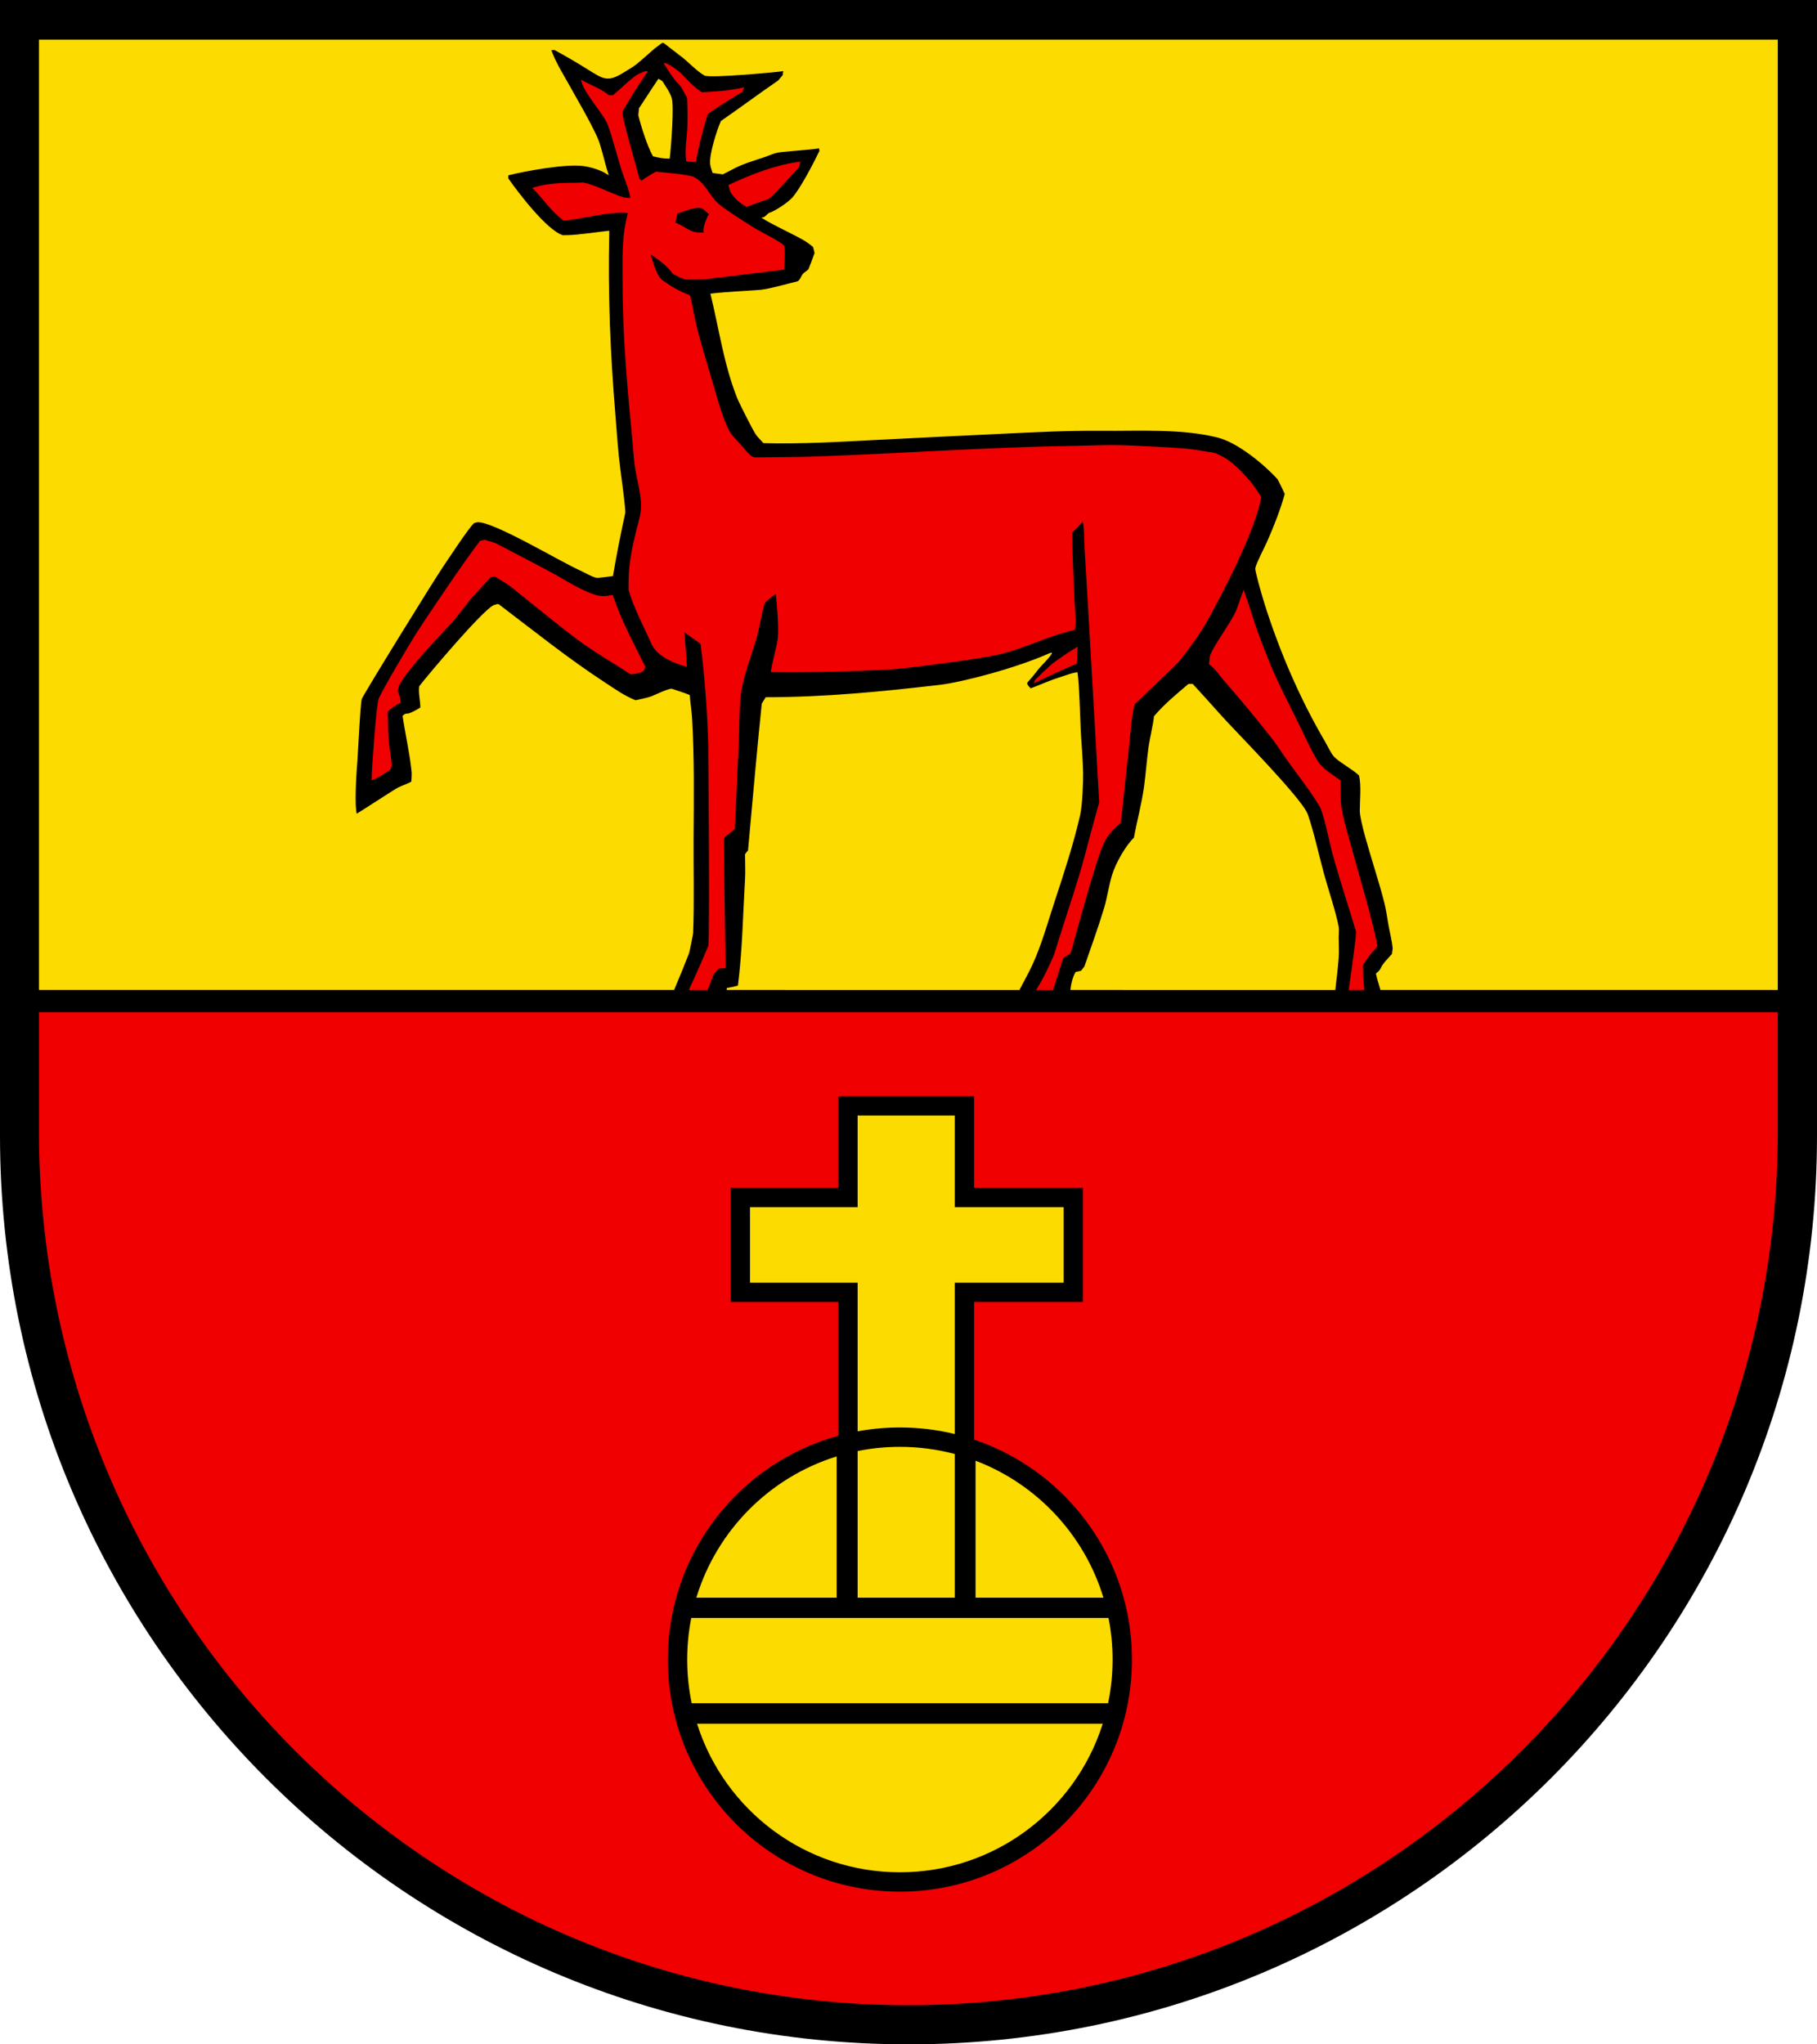
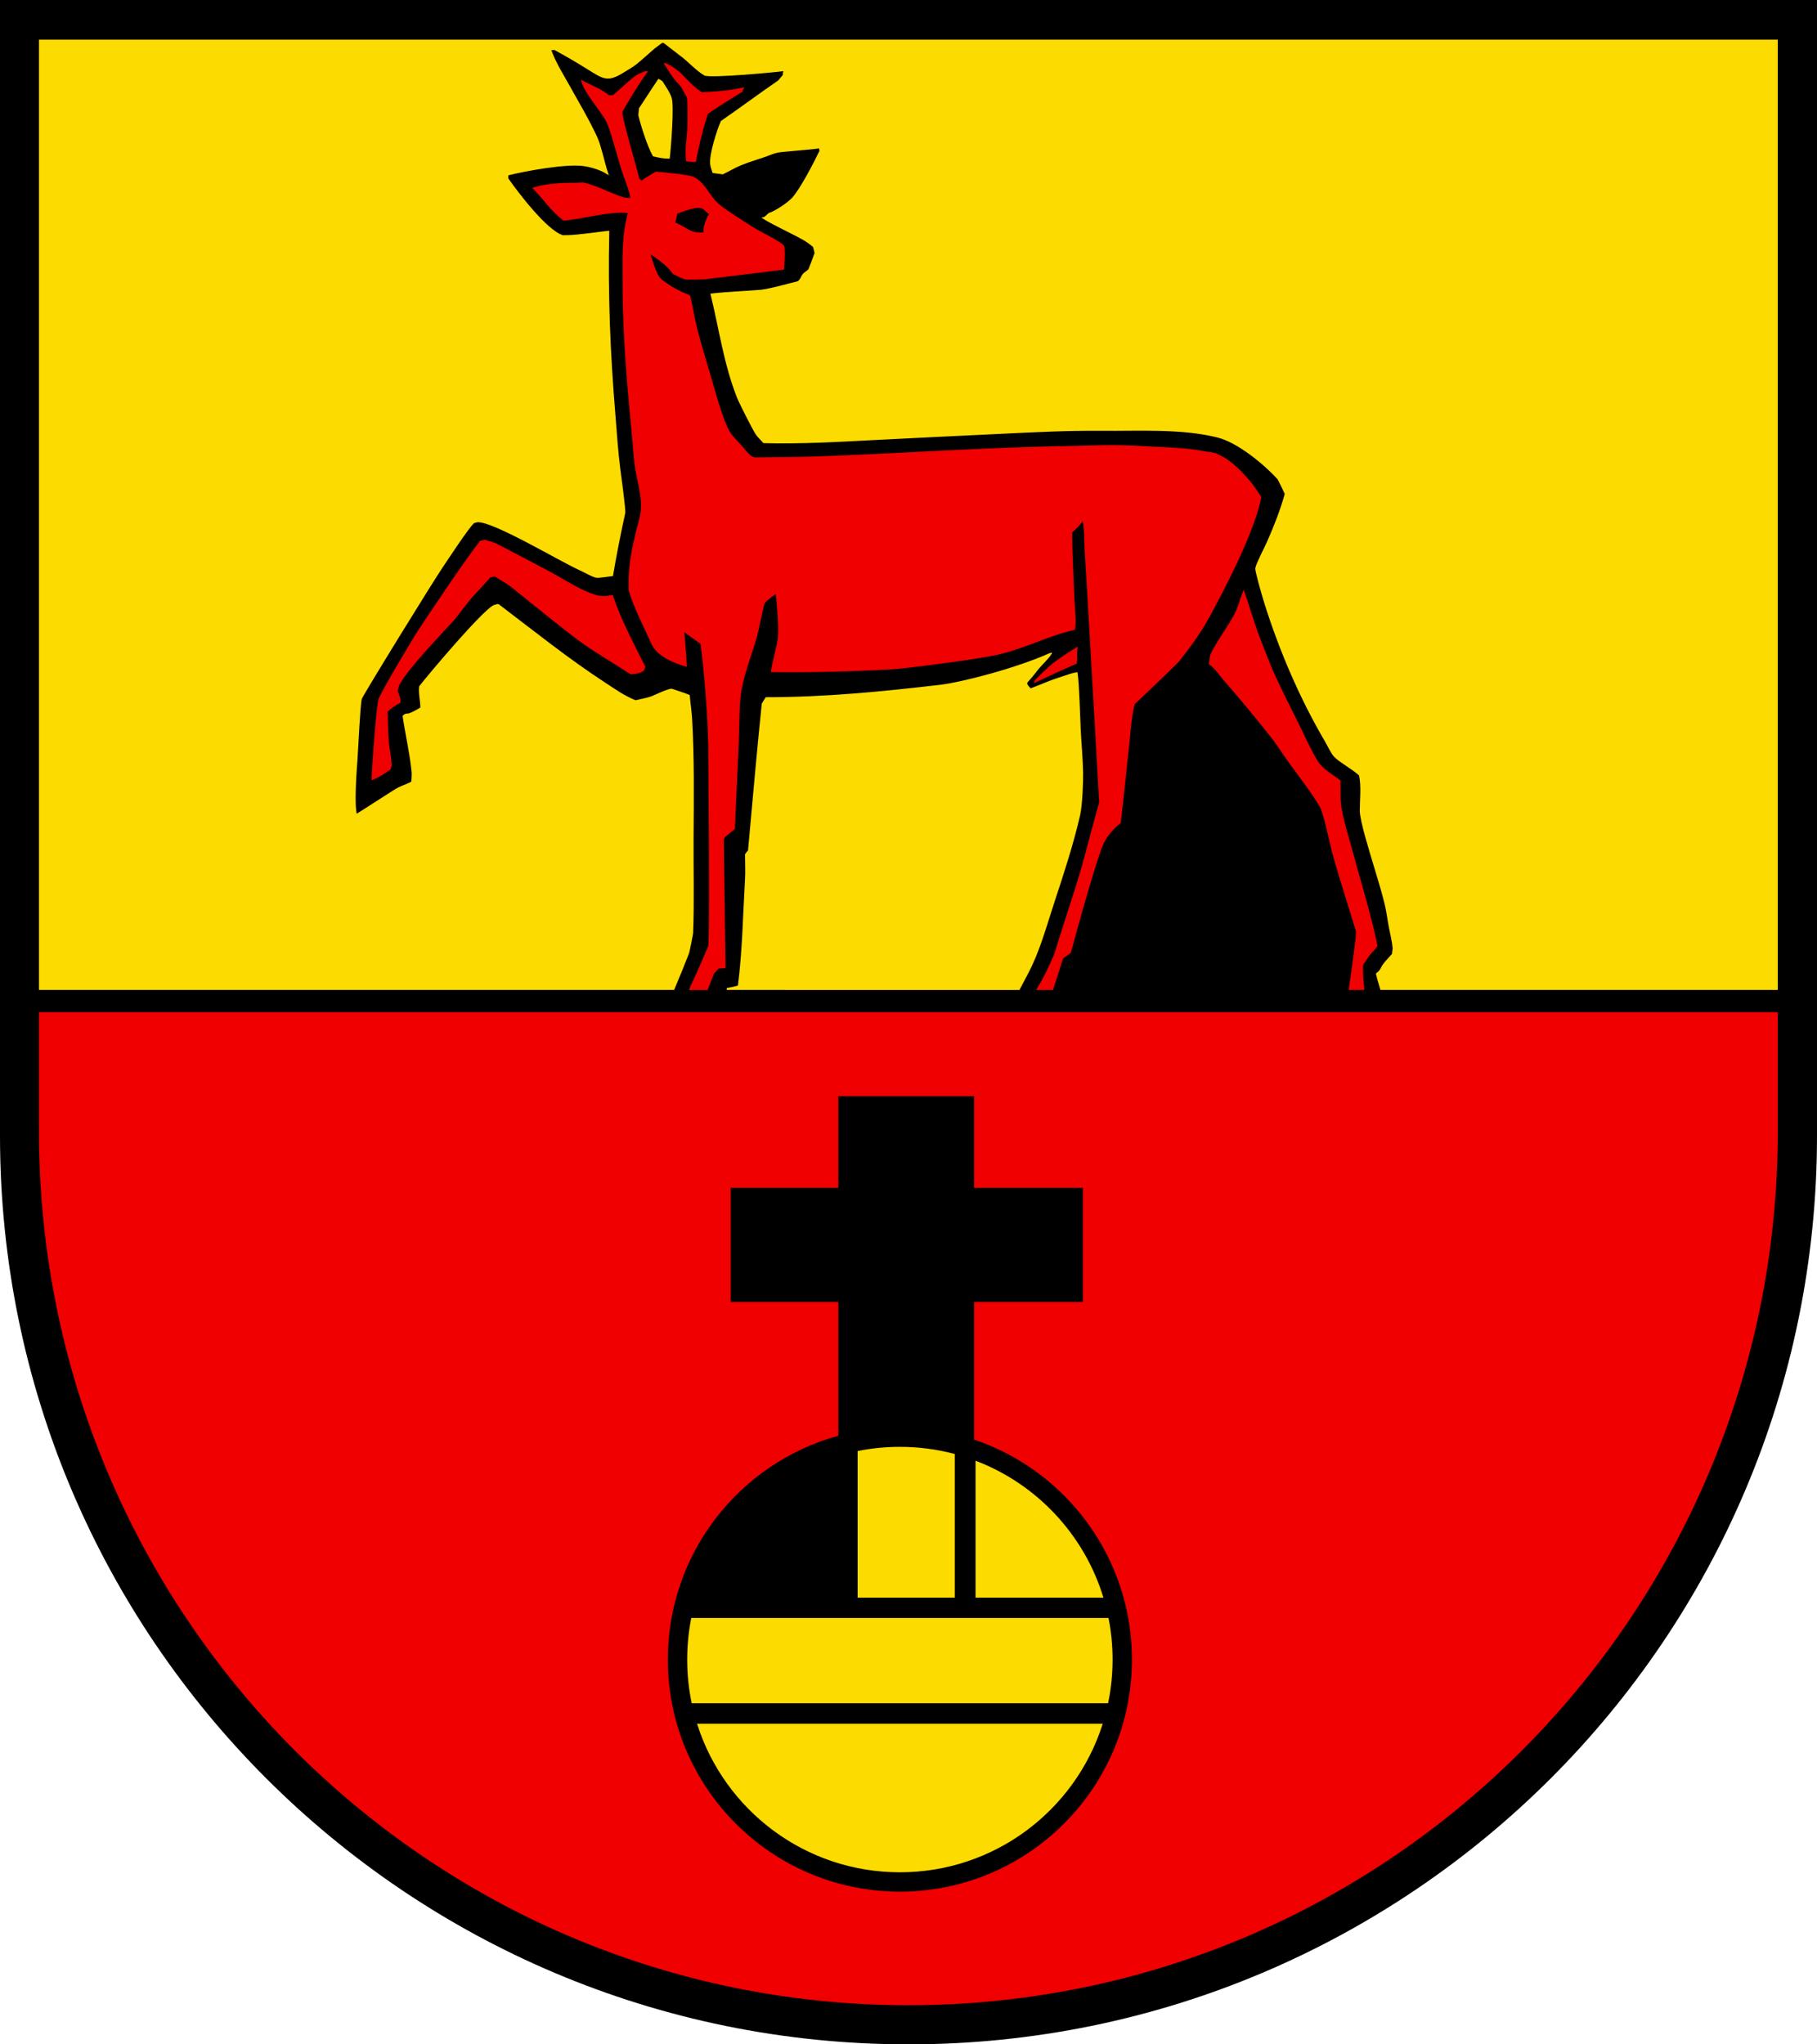
<svg xmlns="http://www.w3.org/2000/svg" width="283.465" height="318.897" viewBox="0 0 283.465 318.897" style="overflow:visible;enable-background:new 0 0 283.465 318.897" xml:space="preserve">
  <g id="Original_WMF">
	</g>
  <g id="CMYK_Wappen">
    <path style="fill-rule:evenodd;clip-rule:evenodd;" d="M0,0h283.465v177.165c0,78.278-63.455,141.732-141.732,141.732    S0,255.443,0,177.165V0z" />
    <g>
      <path style="fill-rule:evenodd;clip-rule:evenodd;fill:#F00000;stroke:#F00000;stroke-width:0.283;stroke-miterlimit:3.864;" d="     M104.046,258.874c0,20.072,16.271,36.344,36.344,36.344c20.073,0,36.344-16.271,36.344-36.344     c0-15.974-10.305-29.541-24.629-34.415V203.24h16.989v-18.092h-16.989v-14.296h-21.462v14.296h-16.787v18.092h16.787v20.613     C115.304,228.112,104.046,242.178,104.046,258.874z M277.209,158.031v18.447c0,75.208-60.662,136.174-135.495,136.174     S6.219,251.686,6.219,176.478v-18.447H277.209z" />
      <g>
        <path style="fill-rule:evenodd;clip-rule:evenodd;fill:#F00000;stroke:#F00000;stroke-width:0.283;stroke-miterlimit:3.864;" d="      M109.94,36.434c-0.206-0.959,0.276-1.794,0.597-2.697c0,0,0.353-0.267,0.187-0.404c-0.303-0.25-0.67-0.637-0.988-0.848      c-0.938-0.62-3.221,0.409-4.173,0.732l-0.372,1.58C107.658,35.819,107.208,36.434,109.94,36.434z M107.678,154.278      c1.042-2.222,2.048-4.499,2.952-6.682c0.259-0.625,0.019-30.491,0-31.378c-0.098-4.634-0.573-11.149-1.211-15.853      c-0.927-0.711-1.91-1.341-2.832-2.061c0.17,1.825,0.336,3.698,0.41,5.528c-1.727-0.498-4.393-1.547-5.217-3.41      c-1.132-2.558-2.818-5.713-3.577-8.417c-0.017-0.062,0-1.066,0-1.22c0.001-2.81,0.563-5.425,1.229-8.141      c0.236-0.959,0.574-1.965,0.671-2.947c0.243-2.45-0.679-4.879-0.969-7.301c-0.128-1.07-0.196-2.161-0.298-3.236      c-0.77-8.18-1.564-16.368-1.564-24.591c0-2.938-0.13-6.024,0.316-8.944c0.128-0.84,0.362-1.669,0.521-2.504      c-2.753-0.406-7.121,0.889-10.153,1.156c-1.817-1.406-3.084-3.281-4.658-4.912c2.23-0.653,4.364-0.713,6.664-0.713      c0.346,0,0.894-0.078,1.217,0c2.08,0.498,4.193,1.713,6.036,2.254c0.235,0.069,0.978,0.172,1.268,0.058      c-0.124-1.242-1.034-3.368-1.416-4.578c-0.728-2.301-1.305-4.723-2.124-6.979c-0.559-1.536-3.633-4.894-4.099-6.703      c1.368,0.752,2.877,1.244,4.062,2.273c0.253,0,0.493,0.016,0.745,0.039c1.175-0.978,2.279-2.09,3.483-3.024      c0.397-0.308,1.581-0.802,1.714-0.771c-1.462,2.033-2.632,4.001-3.894,6.164c0,1.438,2.156,8.348,2.646,10.537l0.466,0.443      c0.475-0.364,2.209-1.447,2.235-1.444c0.855,0.085,5.053,0.41,5.869,0.809c1.676,0.818,2.371,2.792,3.67,4.007      c0.504,0.471,1.255,0.993,1.826,1.387c0.997,0.688,3.703,2.413,4.006,2.601c0.571,0.354,4.221,2.186,4.502,2.651      c0.263,0.435,0.015,3.334,0.006,3.551c-4.074,0.536-8.162,0.988-12.24,1.502c-0.27,0.034-2.811,0.071-2.943,0.039      c-0.612-0.151-1.373-0.593-1.956-0.867c-0.661-1.101-2.654-2.592-3.819-3.217c0.494,1.214,0.961,3.678,2.087,4.469      c1.458,1.025,2.541,1.682,4.21,2.312c0.415,1.466,0.581,2.929,0.932,4.392c0.785,3.272,1.854,6.526,2.776,9.766      c0.463,1.627,1.568,5.582,2.533,7.127c0.531,0.85,1.438,1.683,2.093,2.453c0.436,0.511,1.224,1.604,2.006,1.592      c3.188-0.052,6.39-0.042,9.576-0.154c13.236-0.464,26.452-1.439,39.701-1.637c2.146-0.032,4.302-0.135,6.446-0.135      c2.41,0,4.857,0.177,7.267,0.289c2.493,0.116,4.695,0.223,7.135,0.693c0.492,0.095,1.207,0.127,1.658,0.308      c2.238,0.9,3.712,2.521,5.285,4.296c0.446,0.503,1.619,2.245,1.701,2.408c-0.985,5.234-5.705,14.325-8.234,18.916      c-1.268,2.301-2.939,4.559-4.564,6.606c-0.285,0.36-4.95,4.812-6.931,6.685c-0.556,2.155-0.646,4.351-0.895,6.568      c-0.447,3.984-0.802,7.984-1.304,11.962c-0.938,0.746-1.855,1.776-2.459,2.831c-1.115,1.947-4.535,14.583-5.31,17.433      c-0.411,0.279-0.794,0.596-1.211,0.867c-0.32,0.979-0.915,2.973-1.548,4.852h-2.271l0.875-1.519      c0.414-0.73,1.698-3.462,1.863-4.007c1.196-3.934,2.524-7.825,3.727-11.75c0.895-2.923,1.625-5.93,2.44-8.88      c0.078-0.282,0.822-2.923,0.819-2.966l-1.764-30.89l-0.527-8.841c-0.084-1.359,0.018-3.141-0.354-4.456      c-0.56,0.816-1.135,1.375-1.863,2.023c0.023,3.437,0.221,6.877,0.349,10.312c0.056,1.498,0.33,3.326,0.117,4.809      c-4.119,0.947-7.896,2.972-12.017,3.892c-3.351,0.747-14.427,2.149-16.432,2.26c-6.221,0.343-12.491,0.507-18.724,0.437      c0.241-1.583,0.98-4.029,1.08-5.239c0.149-1.801-0.128-5.053-0.335-7.03c-0.09,0.012-1.737,1.123-1.993,1.637      c-0.178,0.355-0.979,4.425-1.211,5.239c-0.78,2.745-2.18,6.204-2.516,9.054c-0.281,2.391-0.213,4.967-0.316,7.384      c-0.192,4.506-0.423,9.009-0.615,13.516c-0.543,0.388-1.029,0.83-1.546,1.252l-0.187,0.481l0.279,19.879      c-0.341,0.027-0.687,0.039-1.024,0.096c-0.106,0.116-0.772,0.839-0.782,0.867c-0.288,0.776-0.618,1.604-0.949,2.444H107.678z" />
        <path style="fill-rule:evenodd;clip-rule:evenodd;fill:#F00000;stroke:#F00000;stroke-width:0.283;stroke-miterlimit:3.864;" d="      M210.566,154.278c0.533-3.67,1.228-8.659,1.115-9.032c-1.239-4.1-2.592-8.197-3.726-12.328c-0.347-1.259-1.32-6.117-1.957-7.185      c-1.375-2.309-3.152-4.565-4.731-6.741c-1.017-1.401-1.945-2.904-3.019-4.257c-2.329-2.937-4.707-5.821-7.173-8.629      c-0.715-0.814-1.419-1.944-2.31-2.562l0.13-1.252c0.923-2.049,2.735-4.372,3.819-6.453c0.537-1.031,0.86-2.351,1.305-3.448      c0.869,2.515,1.604,5.116,2.57,7.59c0.363,0.93,1.591,4.072,1.863,4.681c1.248,2.791,2.665,5.544,4.024,8.282      c0.948,1.911,1.848,4.011,2.962,5.817c0.825,1.337,2.339,2.131,3.54,3.043c0.048,1.385-0.06,3.022,0.187,4.373      c0.406,2.232,1.139,4.514,1.732,6.703c1.31,4.829,2.825,9.722,3.856,14.62c-0.261,0.49-0.592,0.715-0.932,1.117      c-0.474,0.56-0.881,1.227-1.304,1.83c-0.064,1.226,0.033,2.529,0.191,3.831H210.566z" />
        <path style="fill-rule:evenodd;clip-rule:evenodd;fill:#F00000;stroke:#F00000;stroke-width:0.283;stroke-miterlimit:3.864;" d="      M58.11,121.516c0.068-2.057,0.732-11.639,1.118-12.521c0.722-1.65,4.769-8.408,5.496-9.593      c1.114-1.815,7.838-11.833,10.247-14.909l0.651-0.154c0.595,0.222,1.304,0.34,1.863,0.635c2.772,1.462,5.567,2.885,8.328,4.373      c2.266,1.221,4.673,2.861,7.116,3.602c0.894,0.271,1.672,0.172,2.571,0.02c1.294,3.893,3.224,7.408,5.03,11.057      c-0.043,0.165-0.109,0.33-0.187,0.481c-0.598,0.451-1.204,0.452-1.919,0.539c-2.725-1.792-5.655-3.449-8.271-5.394      c-2.831-2.104-9.648-7.686-10.303-8.186c-0.798-0.611-1.755-1.144-2.608-1.676c-0.195,0-0.692,0.121-0.876,0.193      c-0.547,0.666-2.218,2.473-2.478,2.735c-0.792,0.8-2.826,3.579-3.167,3.949c-2.263,2.456-6.982,7.33-8.514,10.055      c-0.152,0.271-0.192,0.716-0.317,1.021c0.149,0.406,0.497,1.289,0.466,1.772c-0.743,0.411-1.373,0.838-2.012,1.406      c0.056,1.632,0.035,3.308,0.186,4.932c0.107,1.151,0.429,2.445,0.429,3.582c0,0.082-0.148,0.453-0.187,0.54      C59.899,120.554,59.079,121.137,58.11,121.516z" />
        <path style="fill-rule:evenodd;clip-rule:evenodd;fill:#F00000;stroke:#F00000;stroke-width:0.283;stroke-miterlimit:3.864;" d="      M167.868,103.413c-2.425,1.031-6.432,2.947-6.432,2.947c0.006-0.142,2.495-2.501,3.094-2.932      c1.275-0.877,1.739-1.276,3.414-2.273C167.88,101.5,167.912,103.063,167.868,103.413z" />
-         <path style="fill-rule:evenodd;clip-rule:evenodd;fill:#F00000;stroke:#F00000;stroke-width:0.283;stroke-miterlimit:3.864;" d="      M116.462,32.119c-1.031-0.625-1.761-1.203-2.423-2.311c-0.013-0.022-0.186-0.725-0.242-0.867      c3.449-1.607,7.138-3.063,10.899-3.563c-0.014,0.081-0.196,0.684-0.224,0.712c-1.063,1.098-3.645,4.054-4.62,4.816      C119.812,30.938,116.868,31.945,116.462,32.119z" />
        <path style="fill-rule:evenodd;clip-rule:evenodd;fill:#F00000;stroke:#F00000;stroke-width:0.283;stroke-miterlimit:3.864;" d="      M108.45,25.127c-0.181,0.058-1.267-0.096-1.267-0.096c-0.249-1.745,0.125-3.404,0.187-5.144      c0.054-1.538,0.034-3.144-0.038-4.681c-0.38-0.617-0.702-1.344-1.117-1.926c-0.204-0.285-0.521-0.526-0.745-0.809      c-0.616-0.775-1.148-1.625-1.677-2.465c0.601,0.1,2.176,1.344,2.347,1.521c1.035,1.069,2.061,2.241,3.335,3.005      c2.182-0.11,4.226-0.228,6.372-0.713c-0.063,0.117-0.105,0.255-0.131,0.385c-1.809,1.142-3.642,2.242-5.402,3.467      C109.528,20.142,108.904,22.567,108.45,25.127z" />
      </g>
    </g>
    <g>
      <path style="fill:#FCDB00;stroke:#FCDB00;stroke-width:0.283;stroke-miterlimit:3.864;" d="M104.352,24.607     c-0.872,0-1.533-0.148-2.385-0.347c-0.803-1.384-1.859-4.67-2.235-6.261c-0.02-0.08,0.088-0.893,0.093-1.059     c0.989-1.483,1.938-2.999,2.943-4.469l0.466,0.289c0.491,0.81,1.164,1.687,1.435,2.62     C105.028,16.62,104.557,22.947,104.352,24.607z" />
-       <path style="fill:#FCDB00;stroke:#FCDB00;stroke-width:0.283;stroke-miterlimit:3.864;" d="M167.149,154.278     c0.119-0.938,0.345-1.828,0.751-2.541c0.285-0.047,0.56-0.114,0.838-0.192l0.56-0.713c1.038-3.017,2.152-6.056,3.073-9.111     c0.517-1.712,0.738-3.534,1.267-5.239c0.555-1.786,2.085-4.506,3.392-5.74c0.481-2.646,1.212-5.319,1.583-7.974     c0.295-2.109,0.425-4.244,0.727-6.356c0.142-0.987,0.812-3.991,0.82-4.623c1.584-1.858,3.46-3.405,5.31-4.97h0.54     c1.511,1.667,3.037,3.328,4.527,5.008c1.772,2,12.515,12.834,13.357,15.256c0.949,2.724,1.709,6.254,2.484,9.111     c0.656,2.417,1.896,6.089,2.323,8.379c0.084,0.453,0,1.118,0,1.592c0,1.065,0.083,2.206,0,3.262     c-0.117,1.487-0.304,3.178-0.508,4.852H167.149z" />
      <path style="fill:#FCDB00;stroke:#FCDB00;stroke-width:0.283;stroke-miterlimit:3.864;" d="M105.075,154.278H6.221V6.328     h270.986v147.95h-61.745c-0.37-1.229-0.665-2.288-0.669-2.348c0.802-0.635,0.607-0.786,1.118-1.483     c0.412-0.563,0.943-1.068,1.396-1.599c-0.023-0.327,0.124-0.695,0.094-1.002c-0.104-1.042-0.378-2.146-0.578-3.178     c-0.239-1.24-0.388-2.533-0.689-3.756c-0.537-2.187-1.244-4.361-1.875-6.523c-0.382-1.312-1.98-6.343-1.98-7.923     c0-1.723,0.254-3.887-0.131-5.586c-1.101-1.012-3.102-2.09-3.875-2.89c-0.523-0.541-1.016-1.668-1.416-2.35     c-3.922-6.667-7.133-14.137-9.465-21.555c-0.413-1.315-1.492-5.086-1.415-5.451c0.167-0.8,1.442-3.207,1.844-4.122     c1.071-2.443,2.04-4.893,2.758-7.474c0,0-1.015-2.219-1.224-2.446c-2.134-2.326-6.232-5.686-9.34-6.472     c-5.66-1.433-12.389-1.004-18.202-1.06c-5.275-0.05-10.161,0.208-15.444,0.462c-6.643,0.32-13.287,0.63-19.929,0.976     c-5.788,0.302-11.487,0.638-17.276,0.488c-0.358-0.434-0.879-0.881-1.174-1.349c-0.545-0.86-2.508-4.724-2.888-5.682     c-2.031-5.122-2.798-10.693-4.099-16.026c1.769-0.237,6.883-0.499,7.639-0.578c1.502-0.157,4.16-0.934,5.737-1.31     c0.538-0.128,0.713-0.949,1.007-1.252c0.244-0.254,0.635-0.445,0.856-0.713c0.033-0.04,0.935-2.412,0.969-2.562     c0.023-0.104-0.204-0.908-0.242-1.059c-1.068-0.953-2.176-1.472-3.428-2.119c-0.357-0.185-3.296-1.619-4.378-2.312     c0.188-0.032,0.838-0.674,0.838-0.674c0.99-0.277,2.988-1.661,3.633-2.351c1.276-1.362,3.477-5.597,4.359-7.454     c-0.031-0.194-0.075-0.389-0.13-0.578c-0.292,0.185-5.68,0.511-6.614,0.713c-0.612,0.133-1.256,0.435-1.856,0.636     c-1.243,0.417-2.511,0.812-3.732,1.291c-0.988,0.388-1.959,0.985-2.925,1.445c-0.486-0.053-0.969-0.118-1.453-0.193     c-0.127-0.392-0.312-0.875-0.354-1.291c-0.148-1.462,1.026-5.217,1.658-6.607c2.994-2.061,5.907-4.242,8.905-6.299l0.783-0.924     c-0.021-0.212,0.046-0.597,0.093-0.809c-0.821,0.168-11.655,1.165-12.427,0.712c-1.354-0.795-2.525-2.192-3.819-3.12     c-0.161-0.116-1.364-1.06-2.566-1.979l-0.311,0.011l-1.168,0.871c-0.303,0.267-2.501,2.207-2.941,2.541     c-0.611,0.464-1.333,0.865-1.987,1.271c-2.403,1.491-3.02,0.939-5.465-0.578c-1.697-1.053-3.4-2.063-5.16-3.005l-0.708,0.039     c0.697,2.014,1.86,3.836,2.888,5.682c1.483,2.666,3.1,5.374,4.378,8.148c0.556,1.205,1.147,4.026,1.64,5.489     c-1.039-0.653-2.535-1.094-3.727-1.252c-2.705-0.359-8.995,0.75-11.83,1.483v0.636c1.566,2.265,6.043,8.127,8.57,8.938     c0.056,0.018,0.724,0,0.832,0c1.508,0,5.613-0.611,6.341-0.674c-0.216,9.946,0.149,18.837,0.969,28.72     c0.231,2.798,0.396,5.581,0.764,8.366c0.109,0.832,0.861,6.328,0.764,6.774c-0.709,3.248-1.346,6.449-1.9,9.727     c-0.419,0.038-2.12,0.322-2.459,0.251c-0.728-0.154-1.732-0.782-2.44-1.099c-3.302-1.474-13.34-7.569-16.06-7.569     c-0.091,0-0.626,0.141-0.689,0.192c-0.766,0.611-4.337,6.078-4.919,6.928c-1.402,2.048-12.5,20.026-12.631,20.56     c-0.266,1.079-0.562,7.935-0.689,9.631c-0.116,1.543-0.529,6.986-0.056,8.514c0.093,0.013,5.95-3.824,6.558-4.141     c0.723-0.377,1.491-0.559,2.198-1.001c0-0.504,0.087-1.11,0.037-1.599c-0.289-2.883-0.971-5.795-1.397-8.668     c0.23-0.215,0.247-0.236,0.56-0.289c0.134,0.17,1.621-0.604,2.198-1.002c0.023-1.075-0.33-2.296-0.187-3.332     c1.734-2.207,9.6-11.509,11.495-12.56c0,0,0.653-0.22,0.689-0.192c5.458,4.147,10.777,8.424,16.5,12.167     c1.632,1.067,3.128,2.143,4.925,2.857c0.828-0.201,1.755-0.344,2.553-0.636c0.358-0.131,2.75-1.29,3.13-1.155     c0.881,0.312,1.777,0.573,2.646,0.924c0.105,1.229,0.304,2.47,0.372,3.699c0.347,6.157,0.263,12.347,0.225,18.511     c-0.031,4.932,0.121,9.927-0.075,14.851c-0.007,0.162-0.557,2.891-0.614,3.043C106.716,150.339,105.901,152.331,105.075,154.278z     " />
      <path style="fill:#FCDB00;stroke:#FCDB00;stroke-width:0.283;stroke-miterlimit:3.864;" d="M113.514,154.278l0.004-0.036     c0.582-0.091,1.164-0.229,1.732-0.385c0.709-5.498,0.792-11.131,1.118-16.662c0.075-1.276,0-2.608,0-3.891     c0.13-0.209,0.293-0.406,0.466-0.578c0.699-7.641,1.355-15.29,2.143-22.922l0.559-0.905c9.045,0,18.079-0.875,27.058-1.926     c3.512-0.411,11.972-2.601,17.372-5.025c0.036-0.023-0.732,0.929-1.588,1.8c-0.565,0.575-1.086,1.412-2.193,2.617     c-0.248,0.31,0.17,0.832,0.6,1.167c2.331-0.896,2.894-1.217,4.803-1.822c0.925-0.293,1.645-0.597,2.391-0.687     c0.272,1.916,0.389,7.078,0.482,8.865c0.115,2.198,0.322,4.406,0.372,6.606c0.031,1.326-0.114,5.119-0.465,6.646     c-1.023,4.453-2.483,8.935-3.913,13.259c-1.094,3.311-2.076,6.919-3.54,10.087c-0.542,1.174-1.19,2.321-1.788,3.468l-0.166,0.325     H113.514z" />
-       <path style="fill:#FCDB00;stroke:#FCDB00;stroke-width:0.283;stroke-miterlimit:3.864;" d="M130.381,227.378v21.703h-21.556     C112.018,238.781,120.111,230.638,130.381,227.378z" />
      <path style="fill:#FCDB00;stroke:#FCDB00;stroke-width:0.283;stroke-miterlimit:3.864;" d="M171.954,249.081h-19.618v-21.021     C161.681,231.686,168.966,239.438,171.954,249.081z" />
      <path style="fill:#FCDB00;stroke:#FCDB00;stroke-width:0.283;stroke-miterlimit:3.864;" d="M148.81,226.917v22.164h-14.873     v-22.617c2.088-0.414,4.245-0.63,6.453-0.63C143.3,225.834,146.121,226.211,148.81,226.917z" />
      <path style="fill:#FCDB00;stroke:#FCDB00;stroke-width:0.283;stroke-miterlimit:3.864;" d="M108.937,269.021h62.906     c-4.282,13.284-16.745,22.894-31.453,22.894S113.219,282.305,108.937,269.021z" />
-       <path style="fill:#FCDB00;stroke:#FCDB00;stroke-width:0.283;stroke-miterlimit:3.864;" d="M148.81,174.146v14.296h16.989     v11.503H148.81v23.565c-2.702-0.641-5.521-0.98-8.42-0.98c-2.202,0-4.358,0.196-6.453,0.571v-23.156H117.15v-11.503h16.786     v-14.296H148.81z" />
      <path style="fill:#FCDB00;stroke:#FCDB00;stroke-width:0.283;stroke-miterlimit:3.864;" d="M107.959,252.525h64.861     c0.399,2.055,0.609,4.178,0.609,6.35c0,2.286-0.232,4.518-0.674,6.672h-64.732c-0.441-2.155-0.674-4.387-0.674-6.672     C107.35,256.703,107.56,254.58,107.959,252.525z" />
    </g>
  </g>
</svg>